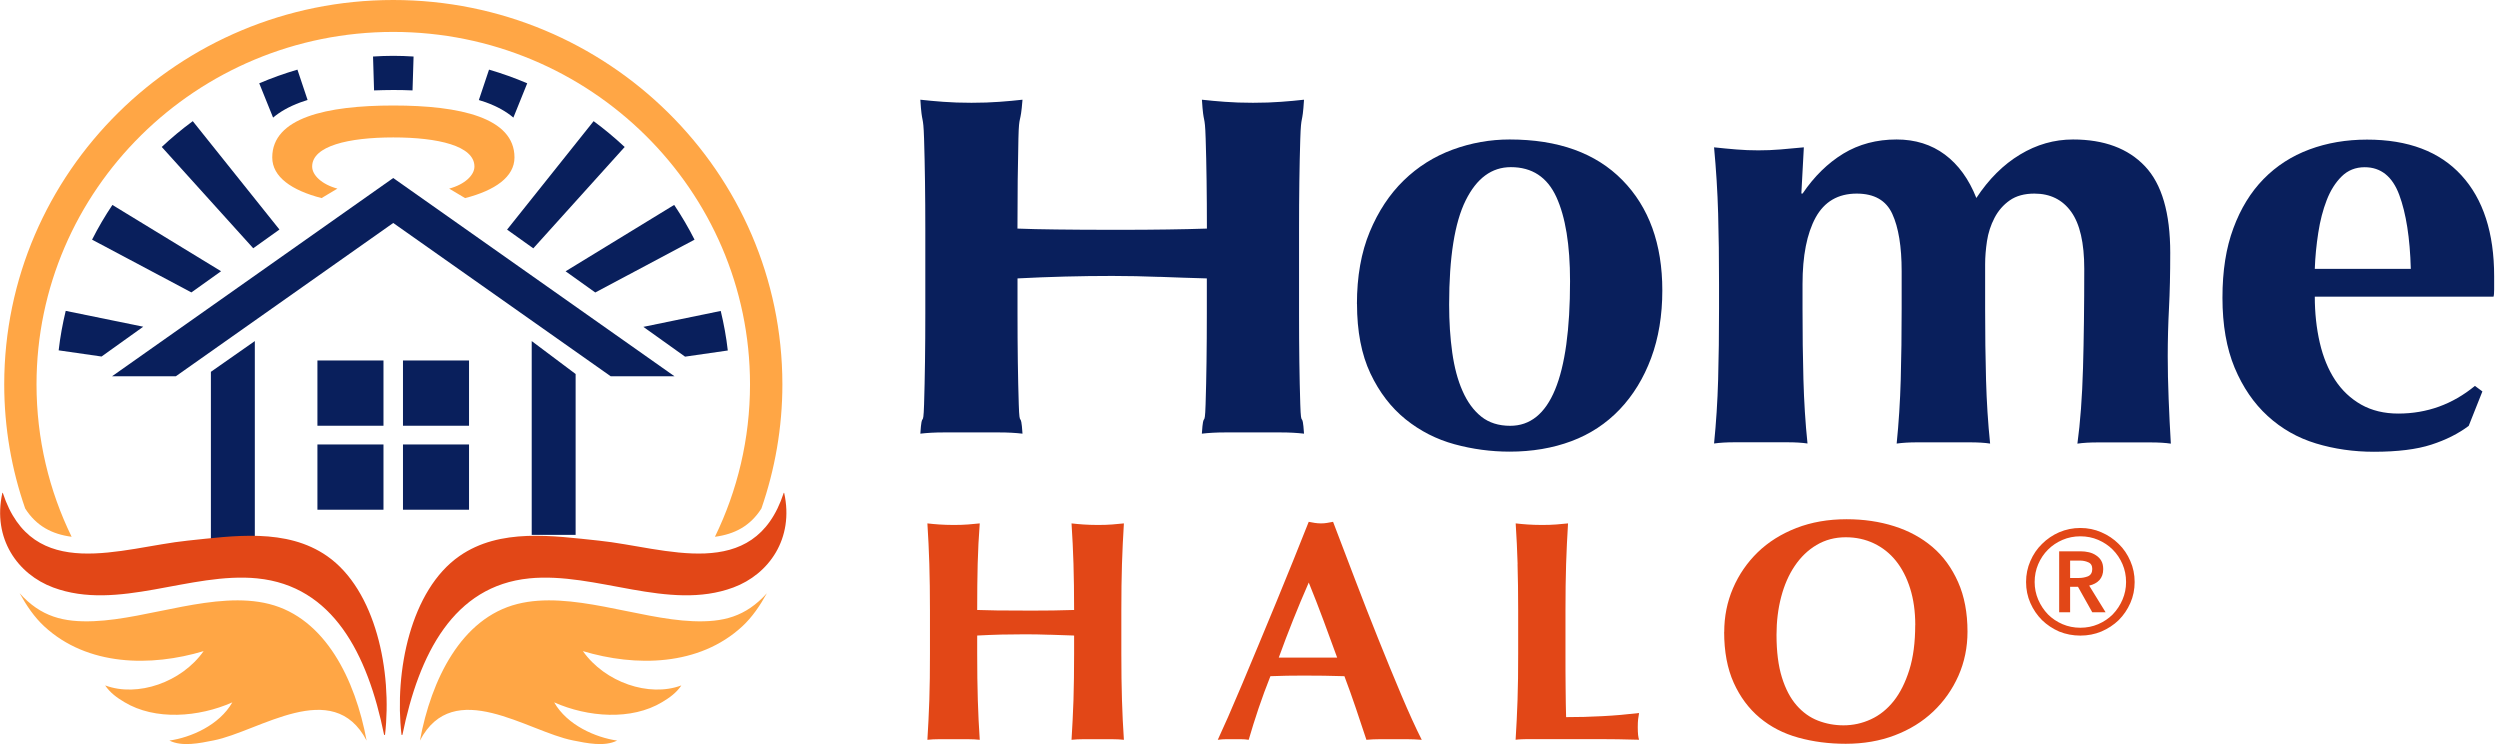
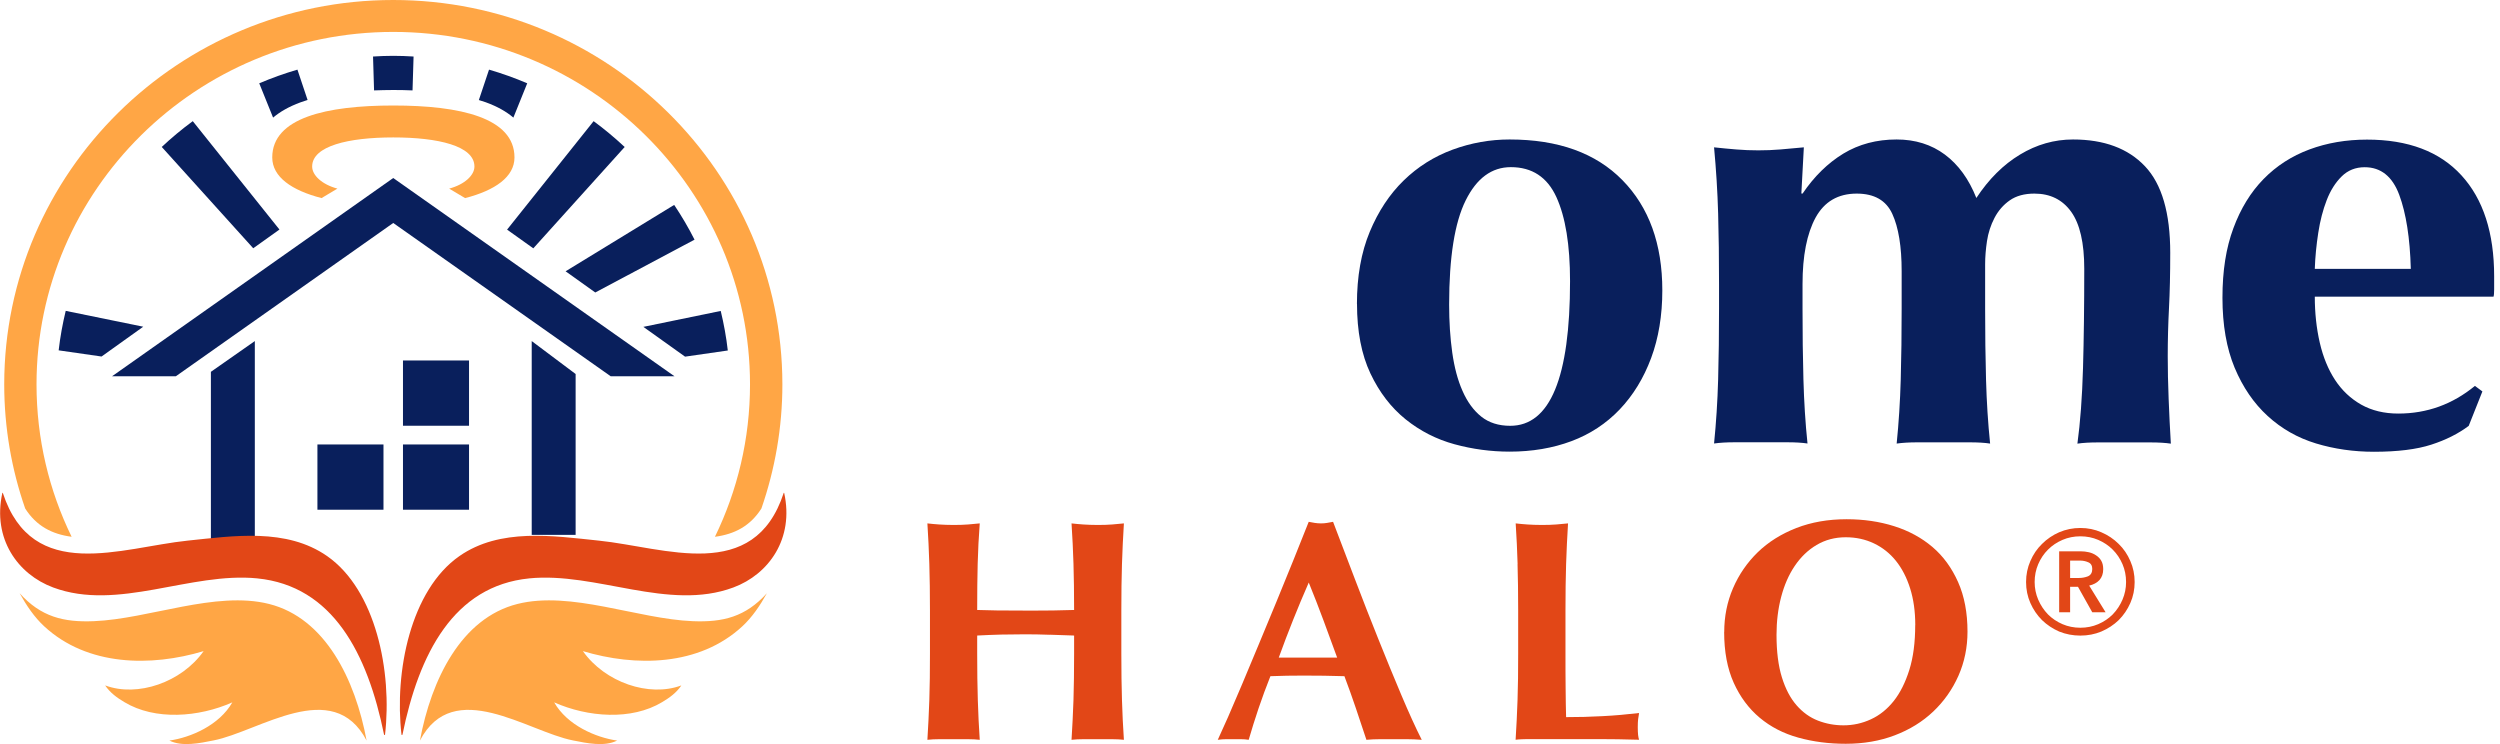
<svg xmlns="http://www.w3.org/2000/svg" width="168" height="50" viewBox="0 0 168 50" fill="none">
  <g clip-path="url(#clip0_31_276)">
    <path d="M70.548 42.657C70.004 42.639 69.46 42.625 68.921 42.625C68.382 42.625 67.834 42.634 67.294 42.643C66.75 42.657 66.207 42.68 65.667 42.708V43.915C65.667 45.086 65.681 46.129 65.709 47.038C65.737 47.947 65.779 48.843 65.839 49.715C65.598 49.688 65.333 49.674 65.044 49.674H63.115C62.832 49.674 62.567 49.688 62.321 49.715C62.377 48.838 62.418 47.947 62.451 47.038C62.483 46.129 62.493 45.086 62.493 43.915V41.036C62.493 39.865 62.479 38.823 62.451 37.913C62.423 37.004 62.381 36.09 62.321 35.172C62.562 35.199 62.827 35.227 63.115 35.245C63.404 35.264 63.724 35.277 64.082 35.277C64.44 35.277 64.761 35.268 65.044 35.245C65.328 35.222 65.593 35.199 65.839 35.172C65.77 36.09 65.723 36.995 65.7 37.89C65.677 38.786 65.667 39.819 65.667 40.99C66.039 41.004 66.486 41.013 67.006 41.022C67.527 41.031 68.173 41.031 68.944 41.031C69.716 41.031 70.344 41.031 70.832 41.022C71.32 41.013 71.766 41.004 72.18 40.99C72.18 39.819 72.166 38.786 72.138 37.89C72.11 36.995 72.068 36.086 72.007 35.172C72.249 35.199 72.514 35.227 72.802 35.245C73.086 35.264 73.411 35.277 73.769 35.277C74.127 35.277 74.448 35.268 74.731 35.245C75.015 35.222 75.28 35.199 75.526 35.172C75.47 36.09 75.424 37.004 75.396 37.913C75.368 38.823 75.354 39.865 75.354 41.036V43.915C75.354 45.086 75.368 46.129 75.396 47.038C75.424 47.947 75.466 48.843 75.526 49.715C75.284 49.688 75.02 49.674 74.731 49.674H72.802C72.514 49.674 72.254 49.688 72.007 49.715C72.063 48.838 72.105 47.947 72.138 47.038C72.166 46.129 72.18 45.086 72.18 43.915V42.708C71.636 42.694 71.092 42.675 70.553 42.653L70.548 42.657Z" fill="#E24717" />
    <path d="M95.532 49.715C95.188 49.688 94.863 49.674 94.556 49.674H92.734C92.427 49.674 92.125 49.688 91.823 49.715C91.595 49.022 91.358 48.319 91.116 47.598C90.875 46.877 90.614 46.161 90.345 45.44C89.889 45.426 89.429 45.417 88.974 45.408C88.518 45.399 88.058 45.399 87.602 45.399C87.23 45.399 86.859 45.399 86.487 45.408C86.115 45.417 85.743 45.426 85.371 45.44C85.083 46.161 84.823 46.877 84.576 47.598C84.335 48.319 84.112 49.022 83.912 49.715C83.74 49.688 83.572 49.674 83.41 49.674H82.392C82.22 49.674 82.034 49.688 81.834 49.715C82.006 49.348 82.234 48.838 82.522 48.191C82.805 47.543 83.121 46.808 83.465 45.991C83.809 45.174 84.177 44.292 84.567 43.355C84.957 42.418 85.353 41.468 85.748 40.508C86.138 39.548 86.524 38.602 86.905 37.67C87.281 36.738 87.63 35.87 87.946 35.066C88.09 35.094 88.225 35.121 88.355 35.14C88.485 35.158 88.62 35.172 88.764 35.172C88.908 35.172 89.043 35.163 89.173 35.14C89.303 35.117 89.438 35.094 89.582 35.066C90.038 36.265 90.531 37.55 91.051 38.919C91.572 40.288 92.097 41.633 92.627 42.951C93.157 44.269 93.668 45.523 94.17 46.707C94.672 47.892 95.128 48.898 95.541 49.715H95.532ZM87.946 39.153C87.574 39.998 87.226 40.834 86.896 41.66C86.566 42.487 86.245 43.328 85.933 44.191H89.857C89.54 43.332 89.234 42.487 88.927 41.66C88.62 40.834 88.295 39.998 87.951 39.153H87.946Z" fill="#E24717" />
    <path d="M101.984 37.913C101.956 37.004 101.914 36.09 101.854 35.172C102.095 35.199 102.36 35.227 102.648 35.245C102.937 35.264 103.257 35.277 103.615 35.277C103.973 35.277 104.294 35.268 104.577 35.245C104.861 35.222 105.126 35.199 105.372 35.172C105.317 36.09 105.27 37.004 105.242 37.913C105.214 38.823 105.2 39.865 105.2 41.036V43.915C105.2 44.719 105.2 45.495 105.21 46.244C105.214 46.992 105.228 47.64 105.242 48.191C106.056 48.191 106.869 48.172 107.682 48.126C108.496 48.085 109.319 48.012 110.146 47.915C110.118 48.071 110.095 48.209 110.081 48.338C110.067 48.466 110.058 48.641 110.058 48.866C110.058 49.091 110.067 49.27 110.081 49.394C110.095 49.518 110.118 49.628 110.146 49.711C109.76 49.697 109.286 49.688 108.719 49.678C108.157 49.669 107.38 49.669 106.395 49.669H102.997C102.676 49.669 102.435 49.669 102.267 49.678C102.105 49.683 101.965 49.697 101.849 49.711C101.905 48.834 101.947 47.943 101.979 47.033C102.012 46.124 102.021 45.082 102.021 43.911V41.031C102.021 39.86 102.007 38.818 101.979 37.909L101.984 37.913Z" fill="#E24717" />
    <path d="M115.868 42.473C115.868 41.431 116.063 40.448 116.458 39.53C116.853 38.611 117.407 37.808 118.118 37.114C118.834 36.421 119.698 35.879 120.711 35.484C121.725 35.089 122.854 34.892 124.095 34.892C125.239 34.892 126.303 35.048 127.289 35.36C128.274 35.672 129.129 36.136 129.859 36.756C130.589 37.376 131.161 38.166 131.584 39.117C132.007 40.067 132.216 41.183 132.216 42.45C132.216 43.507 132.011 44.498 131.607 45.412C131.198 46.331 130.635 47.13 129.915 47.814C129.194 48.498 128.334 49.031 127.33 49.412C126.331 49.793 125.229 49.982 124.03 49.982C122.901 49.982 121.841 49.844 120.846 49.568C119.852 49.293 118.987 48.847 118.253 48.232C117.518 47.617 116.937 46.836 116.505 45.881C116.077 44.93 115.863 43.791 115.863 42.46L115.868 42.473ZM128.706 42.01C128.706 41.091 128.59 40.269 128.362 39.544C128.135 38.818 127.814 38.198 127.409 37.693C127 37.183 126.508 36.793 125.931 36.517C125.355 36.242 124.723 36.104 124.035 36.104C123.305 36.104 122.654 36.279 122.073 36.623C121.492 36.967 121.004 37.44 120.605 38.033C120.205 38.625 119.903 39.319 119.693 40.118C119.484 40.917 119.382 41.766 119.382 42.666C119.382 43.796 119.503 44.746 119.745 45.523C119.986 46.299 120.316 46.923 120.73 47.396C121.144 47.869 121.622 48.214 122.166 48.425C122.71 48.636 123.282 48.742 123.881 48.742C124.523 48.742 125.137 48.609 125.722 48.338C126.308 48.071 126.819 47.658 127.256 47.111C127.693 46.56 128.042 45.862 128.307 45.017C128.572 44.172 128.702 43.167 128.702 42.01H128.706Z" fill="#E24717" />
    <path d="M91.186 20.422C91.186 18.576 91.474 16.959 92.046 15.581C92.618 14.204 93.38 13.051 94.328 12.128C95.276 11.205 96.373 10.516 97.615 10.057C98.856 9.602 100.134 9.373 101.445 9.373C104.712 9.373 107.236 10.282 109.026 12.105C110.811 13.924 111.708 16.394 111.708 19.512C111.708 21.198 111.457 22.713 110.955 24.063C110.453 25.413 109.746 26.566 108.84 27.517C107.933 28.467 106.85 29.179 105.595 29.647C104.34 30.116 102.955 30.35 101.449 30.35C100.194 30.35 98.958 30.185 97.745 29.854C96.531 29.523 95.434 28.963 94.458 28.178C93.482 27.392 92.692 26.364 92.092 25.096C91.493 23.829 91.191 22.268 91.191 20.422H91.186ZM105.507 18.888C105.507 16.459 105.2 14.58 104.587 13.239C103.973 11.903 102.955 11.232 101.528 11.232C100.245 11.232 99.232 11.976 98.493 13.469C97.754 14.957 97.382 17.29 97.382 20.463C97.382 21.62 97.452 22.699 97.591 23.691C97.731 24.683 97.958 25.547 98.284 26.277C98.605 27.007 99.023 27.581 99.539 27.994C100.055 28.407 100.706 28.614 101.486 28.614C104.168 28.614 105.507 25.372 105.507 18.892V18.888Z" fill="#091F5C" />
    <path d="M121.13 13.014C121.911 11.857 122.826 10.962 123.872 10.323C124.918 9.69 126.113 9.373 127.451 9.373C128.706 9.373 129.789 9.713 130.696 10.388C131.602 11.063 132.309 12.036 132.811 13.304C133.647 12.036 134.623 11.063 135.744 10.388C136.859 9.713 138.049 9.373 139.304 9.373C141.396 9.373 143.009 9.974 144.143 11.173C145.277 12.371 145.84 14.309 145.84 16.987C145.84 18.392 145.812 19.636 145.756 20.711C145.7 21.785 145.672 22.865 145.672 23.939C145.672 24.821 145.691 25.781 145.733 26.814C145.775 27.847 145.821 28.848 145.881 29.813C145.519 29.758 145.059 29.73 144.501 29.73H140.982C140.424 29.73 139.964 29.758 139.602 29.813C139.797 28.38 139.922 26.69 139.978 24.743C140.034 22.8 140.062 20.573 140.062 18.061C140.062 16.321 139.769 15.049 139.183 14.231C138.598 13.418 137.775 13.01 136.711 13.01C136.041 13.01 135.488 13.161 135.056 13.464C134.623 13.767 134.28 14.162 134.029 14.645C133.778 15.127 133.61 15.646 133.526 16.197C133.443 16.748 133.401 17.271 133.401 17.767V20.748C133.401 22.428 133.42 24.017 133.461 25.505C133.503 26.993 133.592 28.43 133.736 29.808C133.373 29.753 132.918 29.725 132.374 29.725H128.836C128.307 29.725 127.846 29.753 127.456 29.808C127.595 28.43 127.688 26.993 127.73 25.505C127.772 24.017 127.791 22.428 127.791 20.748V18.222C127.791 16.569 127.581 15.283 127.163 14.374C126.745 13.464 125.95 13.01 124.774 13.01C123.519 13.01 122.599 13.547 122.008 14.622C121.423 15.696 121.13 17.189 121.13 19.09V20.743C121.13 22.424 121.148 24.013 121.19 25.5C121.232 26.988 121.32 28.426 121.464 29.803C121.102 29.748 120.646 29.721 120.102 29.721H116.565C116.035 29.721 115.575 29.748 115.185 29.803C115.324 28.426 115.417 26.988 115.459 25.5C115.501 24.013 115.519 22.424 115.519 20.743V19.09C115.519 17.409 115.501 15.829 115.459 14.351C115.417 12.872 115.324 11.393 115.185 9.901C115.687 9.956 116.184 10.002 116.672 10.043C117.16 10.085 117.658 10.103 118.16 10.103C118.662 10.103 119.159 10.085 119.647 10.043C120.135 10.002 120.66 9.956 121.218 9.901L121.051 13.005H121.134L121.13 13.014Z" fill="#091F5C" />
    <path d="M155.554 19.926C155.554 21.028 155.666 22.061 155.889 23.03C156.112 23.994 156.456 24.83 156.916 25.533C157.376 26.235 157.962 26.786 158.673 27.191C159.384 27.59 160.216 27.792 161.165 27.792C163.089 27.792 164.809 27.172 166.315 25.932L166.817 26.304L165.897 28.619C165.199 29.142 164.363 29.565 163.382 29.881C162.406 30.198 161.118 30.359 159.529 30.359C158.162 30.359 156.86 30.171 155.633 29.799C154.406 29.427 153.323 28.811 152.389 27.957C151.455 27.103 150.716 26.02 150.167 24.711C149.623 23.402 149.349 21.836 149.349 20.013C149.349 18.19 149.591 16.66 150.083 15.338C150.571 14.015 151.25 12.909 152.115 12.027C152.979 11.145 154.006 10.484 155.192 10.043C156.377 9.602 157.669 9.382 159.064 9.382C161.829 9.382 163.944 10.181 165.409 11.784C166.873 13.382 167.607 15.646 167.607 18.571V19.439C167.607 19.687 167.593 19.852 167.565 19.935H155.545L155.554 19.926ZM162.006 18.061C161.95 15.99 161.69 14.337 161.23 13.097C160.77 11.857 159.993 11.237 158.906 11.237C158.292 11.237 157.776 11.444 157.358 11.857C156.939 12.27 156.605 12.803 156.354 13.451C156.103 14.098 155.912 14.828 155.787 15.646C155.661 16.463 155.582 17.267 155.554 18.066H162.006V18.061Z" fill="#091F5C" />
-     <path d="M77.929 18.608C76.87 18.566 75.805 18.543 74.745 18.543C73.686 18.543 72.621 18.557 71.561 18.585C70.501 18.612 69.437 18.654 68.377 18.709V21.069C68.377 23.361 68.405 25.395 68.461 27.172C68.517 28.949 68.6 27.434 68.712 29.142C68.238 29.087 67.722 29.059 67.164 29.059H63.394C62.837 29.059 62.321 29.087 61.847 29.142C61.958 27.434 62.042 28.949 62.098 27.172C62.153 25.395 62.181 23.361 62.181 21.069V15.444C62.181 13.157 62.153 11.118 62.098 9.341C62.042 7.563 61.958 8.496 61.847 6.7C62.321 6.755 62.837 6.801 63.394 6.842C63.952 6.884 64.58 6.907 65.282 6.907C65.984 6.907 66.606 6.884 67.164 6.842C67.722 6.801 68.238 6.755 68.712 6.7C68.573 8.496 68.48 7.545 68.438 9.299C68.396 11.049 68.373 13.069 68.373 15.361C69.098 15.389 69.972 15.412 70.99 15.421C72.007 15.434 73.272 15.444 74.778 15.444C76.284 15.444 77.516 15.439 78.464 15.421C79.412 15.407 80.291 15.389 81.104 15.361C81.104 13.069 81.076 11.049 81.02 9.299C80.965 7.55 80.881 8.496 80.769 6.7C81.243 6.755 81.76 6.801 82.317 6.842C82.875 6.884 83.502 6.907 84.2 6.907C84.897 6.907 85.525 6.884 86.082 6.842C86.64 6.801 87.156 6.755 87.63 6.7C87.519 8.496 87.435 7.559 87.379 9.341C87.323 11.118 87.296 13.157 87.296 15.444V21.069C87.296 23.361 87.323 25.395 87.379 27.172C87.435 28.949 87.519 27.434 87.63 29.142C87.156 29.087 86.64 29.059 86.082 29.059H82.313C81.755 29.059 81.239 29.087 80.765 29.142C80.876 27.434 80.96 28.949 81.016 27.172C81.072 25.395 81.099 23.361 81.099 21.069V18.709C80.04 18.681 78.975 18.644 77.915 18.603L77.929 18.608Z" fill="#091F5C" />
    <path d="M48.434 20.895L43.233 21.965L46.036 23.967L48.908 23.553C48.806 22.649 48.643 21.767 48.434 20.899V20.895Z" fill="#091F5C" />
    <path d="M39.891 8.142L34.076 15.43L35.838 16.688L41.978 9.878C41.318 9.262 40.621 8.679 39.891 8.142Z" fill="#091F5C" />
    <path d="M34.499 7.903L35.429 5.598C34.596 5.24 33.741 4.937 32.863 4.679L32.179 6.723C32.337 6.774 32.5 6.824 32.649 6.875C33.444 7.164 34.048 7.517 34.499 7.903Z" fill="#091F5C" />
    <path d="M45.301 13.772L38.008 18.231L40.002 19.655L46.673 16.105C46.264 15.297 45.808 14.521 45.306 13.772H45.301Z" fill="#091F5C" />
    <path d="M27.722 6.075L27.792 3.798C27.341 3.77 26.885 3.752 26.43 3.752C25.974 3.752 25.519 3.77 25.068 3.798L25.137 6.075C25.551 6.062 25.979 6.048 26.43 6.048C26.881 6.048 27.308 6.057 27.727 6.075H27.722Z" fill="#091F5C" />
-     <path d="M6.187 16.105L12.862 19.65L14.856 18.227L7.553 13.772C7.051 14.521 6.596 15.297 6.187 16.105Z" fill="#091F5C" />
    <path d="M20.671 6.723L19.987 4.679C19.109 4.937 18.253 5.244 17.421 5.598L18.351 7.903C18.802 7.522 19.402 7.168 20.201 6.875C20.35 6.819 20.512 6.769 20.671 6.718V6.723Z" fill="#091F5C" />
    <path d="M3.946 23.544L6.824 23.958L9.626 21.955L4.416 20.89C4.207 21.758 4.044 22.644 3.942 23.544H3.946Z" fill="#091F5C" />
    <path d="M10.872 9.878L17.017 16.683L18.779 15.425L12.954 8.142C12.225 8.679 11.527 9.258 10.867 9.878H10.872Z" fill="#091F5C" />
    <path d="M21.605 13.313L22.674 12.675C21.628 12.394 20.977 11.774 20.977 11.191C20.977 9.809 23.418 9.235 26.43 9.235C29.442 9.235 31.882 9.804 31.882 11.191C31.882 11.774 31.231 12.394 30.185 12.675L31.255 13.313C33.267 12.794 34.573 11.889 34.573 10.581C34.573 7.912 30.929 7.09 26.434 7.09C21.939 7.09 18.295 7.912 18.295 10.581C18.295 11.889 19.602 12.794 21.614 13.313H21.605Z" fill="#FFA645" />
    <path d="M35.731 22.92V35.943H38.682V25.133L35.731 22.92Z" fill="#091F5C" />
    <path d="M26.425 14.984L41.039 25.285H45.325L26.425 11.963L7.53 25.285H11.816L26.425 14.984Z" fill="#091F5C" />
    <path d="M14.172 24.986V36.586H17.124V22.92L14.172 24.986Z" fill="#091F5C" />
-     <path d="M25.77 24.224H21.331V28.61H25.77V24.224Z" fill="#091F5C" />
    <path d="M31.519 24.224H27.08V28.61H31.519V24.224Z" fill="#091F5C" />
    <path d="M25.77 29.868H21.331V34.253H25.77V29.868Z" fill="#091F5C" />
    <path d="M31.519 29.868H27.08V34.253H31.519V29.868Z" fill="#091F5C" />
    <path d="M13.684 43.755C12.197 45.862 9.236 46.864 7.084 46.065L7.075 46.074C7.414 46.565 7.855 46.882 8.353 47.18C10.421 48.429 13.359 48.2 15.613 47.199C14.739 48.737 12.81 49.564 11.383 49.766C12.243 50.197 13.424 49.94 14.349 49.757C17.403 49.16 22.376 45.444 24.636 49.766C23.873 45.66 21.86 41.537 18.081 40.586C14.493 39.681 10.003 41.596 6.303 41.743C4.272 41.826 2.752 41.454 1.32 39.865C1.78 40.696 2.305 41.472 2.97 42.088C5.88 44.783 10.156 44.815 13.684 43.755Z" fill="#FFA645" />
    <path d="M17.291 38.868C22.363 39.374 24.701 43.915 25.811 49.38L25.872 49.389C26.369 45.109 25.244 39.645 21.986 37.371C19.248 35.461 15.683 36.012 12.62 36.329C8.167 36.788 2.18 39.24 0.186 33.114L0.158 33.124C-0.521 36.196 1.19 38.593 3.575 39.479C7.93 41.1 12.787 38.418 17.301 38.868H17.291Z" fill="#E24717" />
    <path d="M39.17 43.755C40.658 45.862 43.619 46.864 45.771 46.065L45.78 46.074C45.441 46.565 44.999 46.882 44.502 47.18C42.433 48.429 39.496 48.2 37.241 47.199C38.115 48.737 40.044 49.564 41.471 49.766C40.611 50.197 39.431 49.94 38.506 49.757C35.452 49.16 30.478 45.444 28.219 49.766C28.982 45.66 30.994 41.537 34.773 40.586C38.362 39.681 42.852 41.596 46.552 41.743C48.583 41.826 50.103 41.454 51.535 39.865C51.075 40.696 50.549 41.472 49.885 42.088C46.975 44.783 42.698 44.815 39.17 43.755Z" fill="#FFA645" />
    <path d="M4.811 36.067C3.3 32.968 2.454 29.496 2.454 25.827C2.454 12.771 13.206 2.145 26.425 2.145C39.645 2.145 50.401 12.771 50.401 25.831C50.401 29.496 49.554 32.968 48.044 36.072C49.373 35.897 50.419 35.346 51.167 34.171C52.074 31.553 52.576 28.747 52.576 25.831C52.571 11.586 40.844 0 26.425 0C12.006 0 0.284 11.586 0.284 25.831C0.284 28.747 0.781 31.553 1.692 34.171C2.44 35.346 3.486 35.897 4.816 36.072L4.811 36.067Z" fill="#FFA645" />
    <path d="M35.563 38.868C30.492 39.374 28.154 43.915 27.043 49.38L26.983 49.389C26.485 45.109 27.61 39.645 30.869 37.371C33.606 35.461 37.172 36.012 40.235 36.329C44.688 36.788 50.675 39.24 52.669 33.114L52.697 33.124C53.375 36.196 51.665 38.593 49.28 39.479C44.925 41.1 40.068 38.418 35.554 38.868H35.563Z" fill="#E24717" />
    <path d="M136.152 39.112C136.152 38.611 136.248 38.141 136.44 37.704C136.632 37.256 136.893 36.872 137.224 36.552C137.555 36.221 137.939 35.96 138.376 35.768C138.824 35.576 139.299 35.48 139.8 35.48C140.301 35.48 140.771 35.576 141.208 35.768C141.656 35.96 142.045 36.221 142.376 36.552C142.707 36.872 142.968 37.256 143.16 37.704C143.352 38.141 143.448 38.611 143.448 39.112C143.448 39.613 143.352 40.083 143.16 40.52C142.968 40.957 142.707 41.341 142.376 41.672C142.045 41.992 141.656 42.248 141.208 42.44C140.771 42.621 140.301 42.712 139.8 42.712C139.299 42.712 138.824 42.621 138.376 42.44C137.939 42.248 137.555 41.992 137.224 41.672C136.893 41.341 136.632 40.957 136.44 40.52C136.248 40.083 136.152 39.613 136.152 39.112ZM136.728 39.112C136.728 39.528 136.808 39.923 136.968 40.296C137.128 40.669 137.347 41 137.624 41.288C137.901 41.565 138.227 41.784 138.6 41.944C138.973 42.104 139.373 42.184 139.8 42.184C140.227 42.184 140.627 42.104 141 41.944C141.373 41.784 141.699 41.565 141.976 41.288C142.253 41 142.472 40.669 142.632 40.296C142.792 39.923 142.872 39.528 142.872 39.112C142.872 38.685 142.792 38.285 142.632 37.912C142.472 37.539 142.253 37.213 141.976 36.936C141.699 36.659 141.373 36.44 141 36.28C140.627 36.12 140.227 36.04 139.8 36.04C139.373 36.04 138.973 36.12 138.6 36.28C138.227 36.44 137.901 36.659 137.624 36.936C137.347 37.213 137.128 37.539 136.968 37.912C136.808 38.285 136.728 38.685 136.728 39.112ZM138.376 37.048H139.816C140.008 37.048 140.195 37.069 140.376 37.112C140.557 37.155 140.717 37.224 140.856 37.32C141.005 37.416 141.123 37.539 141.208 37.688C141.293 37.837 141.336 38.024 141.336 38.248C141.336 38.547 141.251 38.792 141.08 38.984C140.909 39.165 140.68 39.288 140.392 39.352L141.496 41.144H140.6L139.64 39.432H139.112V41.144H138.376V37.048ZM139.704 38.84C139.917 38.84 140.12 38.803 140.312 38.728C140.504 38.643 140.6 38.477 140.6 38.232C140.6 38.008 140.509 37.859 140.328 37.784C140.157 37.709 139.976 37.672 139.784 37.672H139.112V38.84H139.704Z" fill="#E24717" />
  </g>
  <defs>
    <clipPath id="clip0_31_276">
      <rect width="168" height="50" fill="white" />
    </clipPath>
  </defs>
</svg>